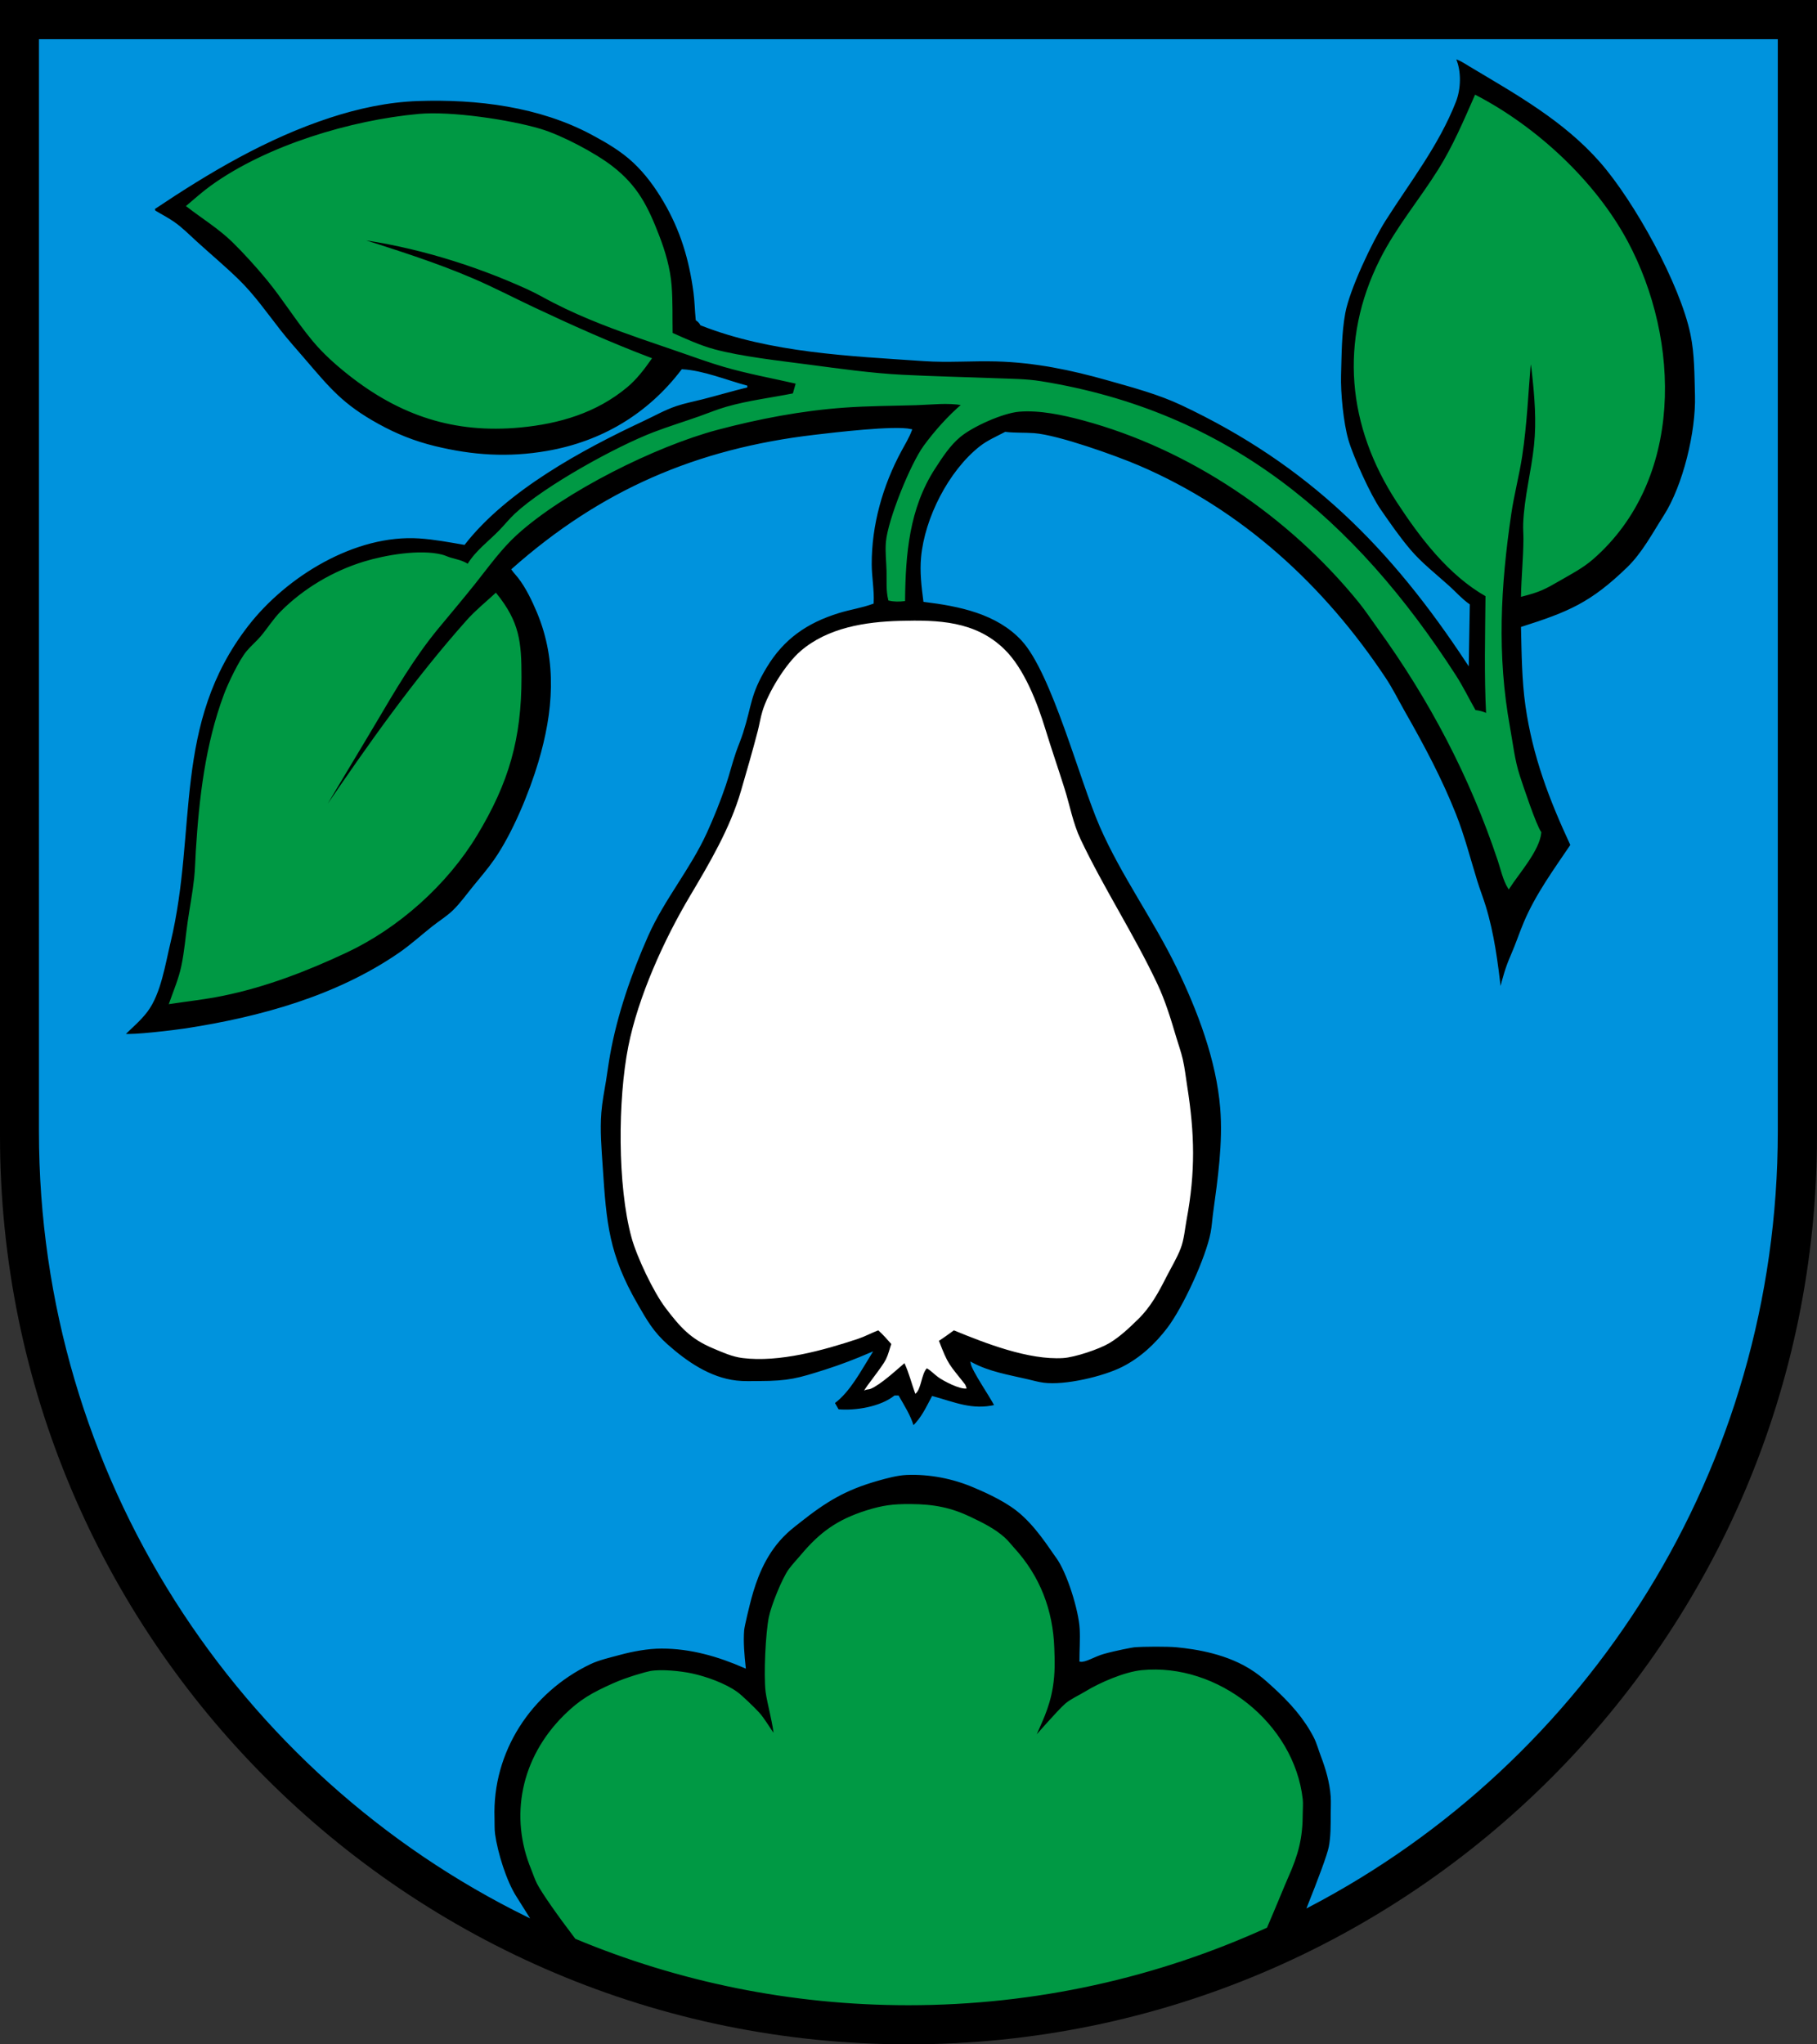
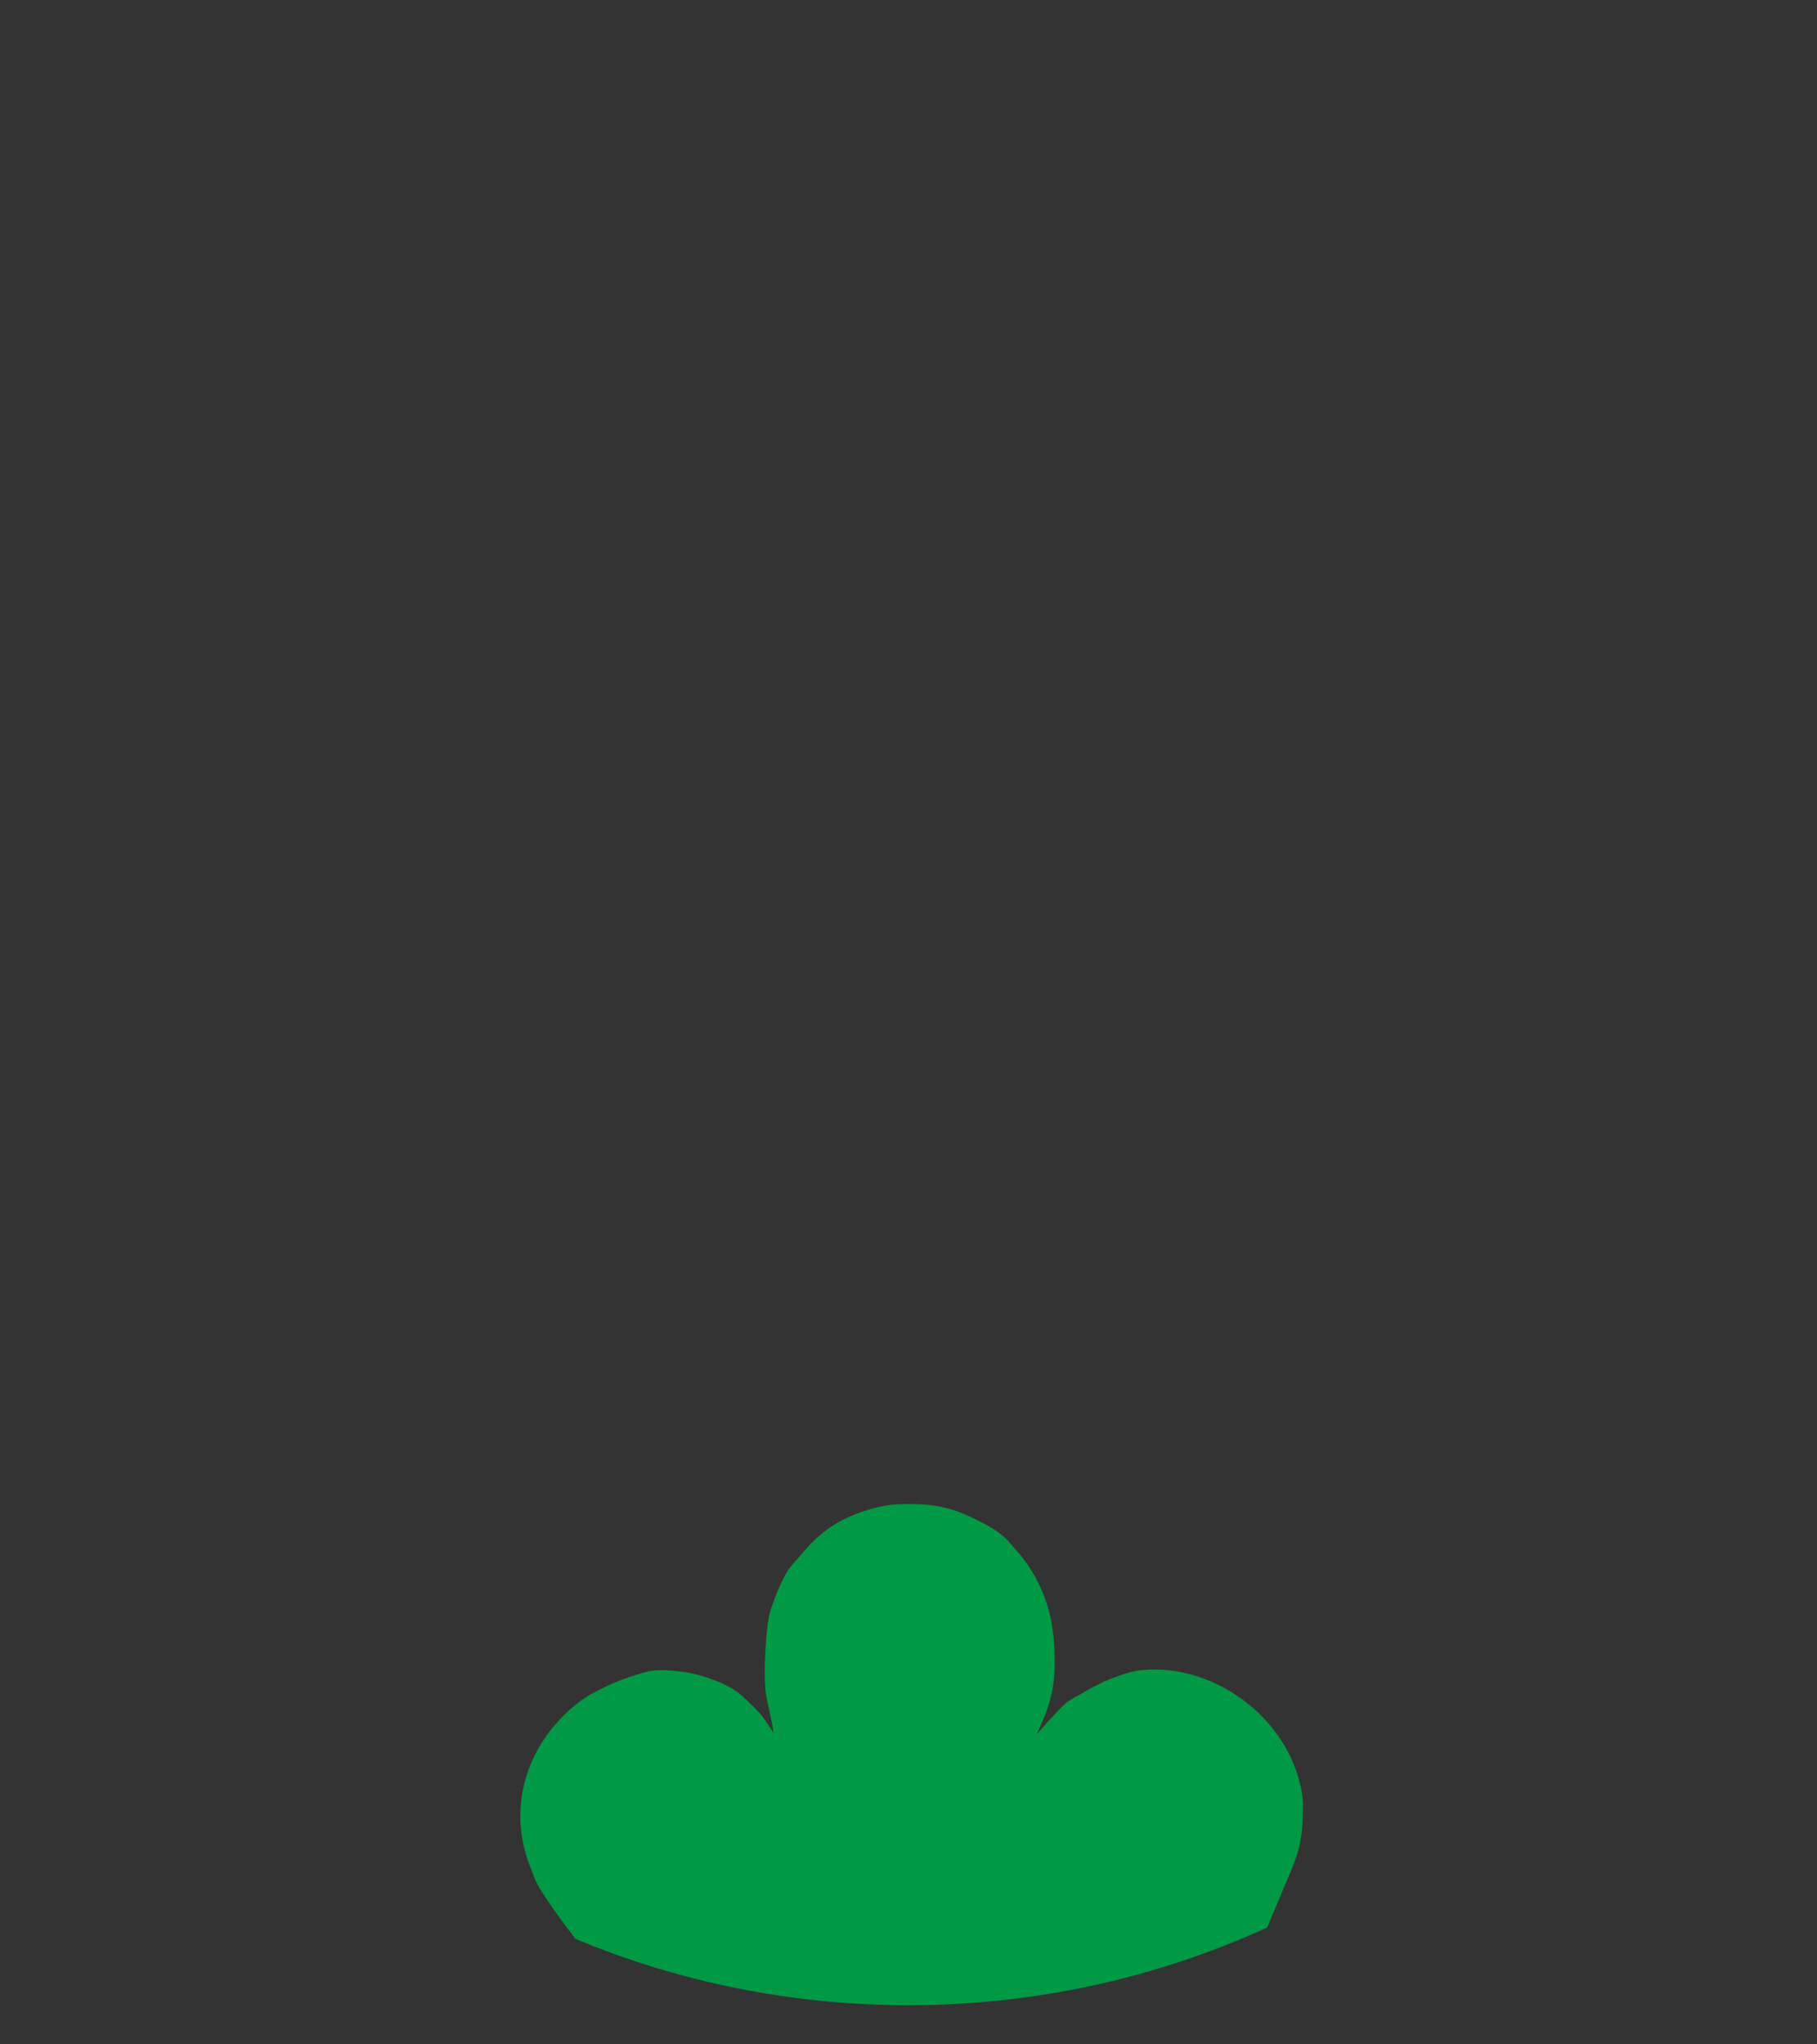
<svg xmlns="http://www.w3.org/2000/svg" width="283.465" height="318.897" viewBox="0 0 283.465 318.897" style="overflow:visible;enable-background:new 0 0 283.465 318.897" xml:space="preserve">
  <rect x="0" y="0" width="283.465" height="318.897" fill="#333333" stroke="none" />
  <g id="CMYK_Wappen">
-     <path style="fill-rule:evenodd;clip-rule:evenodd;" d="M0,0h283.465v177.165c0,78.278-63.455,141.732-141.732,141.732    S0,255.443,0,177.165V0z" />
-     <path style="fill-rule:evenodd;clip-rule:evenodd;fill:#0093DD;stroke:#0093DD;stroke-width:0.283;stroke-miterlimit:3.864;" d="    M142.438,222.564c1.388-1.261,2.18-3.019,3.049-4.643c3.427,0.938,6.153,2.214,9.805,1.355c-0.779-1.54-3.522-5.479-3.727-6.636    c2.715,1.462,5.729,1.947,8.694,2.637c0.848,0.197,1.68,0.438,2.545,0.551c3.338,0.436,9.347-0.971,12.35-2.493    c2.81-1.424,5.137-3.586,7.039-6.076c2.461-3.221,6.062-11.019,6.815-14.985c0.188-0.99,0.242-1.992,0.378-2.989    c0.732-5.358,1.557-11.017,1.116-16.439c-0.61-7.518-3.544-15.221-6.815-21.96c-3.646-7.513-8.623-14.321-11.976-21.979    c-3.178-7.258-7.488-23.955-12.24-29.084c-3.917-4.229-9.825-5.397-15.279-6.068c-0.296-2.256-0.569-4.54-0.358-6.815    c0.564-6.098,4.259-13.365,9.066-17.178c1.196-0.948,2.607-1.541,3.945-2.251c1.49,0.176,2.99,0.088,4.484,0.199    c3.723,0.278,12.683,3.483,16.32,5.042c16.015,6.863,28.833,18.662,38.399,33.06c1.136,1.709,2.033,3.555,3.049,5.334    c2.938,5.146,5.725,10.371,7.911,15.889c1.352,3.41,2.246,6.945,3.328,10.441c0.405,1.313,0.912,2.592,1.314,3.906    c1.311,4.268,1.895,8.768,2.392,13.192c0.534-2.088,0.928-3.579,1.794-5.553c0.727-1.657,1.292-3.381,1.992-5.049    c1.84-4.382,4.67-8.238,7.313-12.155c-3.321-7.131-5.9-13.882-7.019-21.721c-0.575-4.04-0.593-8.125-0.693-12.195    c7.372-2.35,10.808-3.792,16.479-9.267c2.399-2.315,3.977-5.347,5.759-8.13c3.044-4.752,5.059-13.183,4.902-18.812    c-0.088-3.167-0.057-6.411-0.697-9.525c-1.63-7.919-8.802-20.855-14.142-26.942c-5.708-6.505-13.129-10.626-20.452-15.004    c-0.834-0.499-1.627-1.077-2.61-1.235l0.339,0.199c0.853,1.948,0.77,4.675,0,6.636c-2.686,6.842-7.07,12.386-10.96,18.512    c-2.075,3.269-5.636,10.778-6.317,14.507c-0.578,3.167-0.563,6.456-0.657,9.665c-0.082,2.799,0.378,7.49,1.155,10.163    c0.779,2.674,3.452,8.573,5.022,10.84c1.475,2.129,2.967,4.3,4.643,6.277c1.811,2.136,4.011,3.833,6.078,5.699    c1.062,0.959,2.01,2.047,3.188,2.87l-0.16,9.126c-11.939-18.141-24.787-31.041-44.616-40.393    c-3.665-1.728-7.615-2.768-11.498-3.873c-5.75-1.635-11.433-2.81-17.429-2.975c-3.77-0.104-7.54,0.21-11.307-0.048    c-11.535-0.789-23.911-1.277-34.773-5.56c-0.162-0.309-0.41-0.562-0.697-0.757c-0.144-1.44-0.164-2.889-0.358-4.324    c-0.694-5.143-2.05-9.66-4.683-14.148c-1.318-2.247-2.871-4.381-4.781-6.163c-1.911-1.784-4.186-3.109-6.478-4.339    c-8.208-4.404-17.98-5.596-27.181-5.28c-4.683,0.16-9.368,1.172-13.811,2.63c-9.882,3.243-18.782,8.529-27.38,14.288l0.101,0.398    c0.97,0.594,1.991,1.106,2.929,1.754c1.289,0.89,2.395,2.017,3.547,3.068c2.164,1.975,4.415,3.856,6.517,5.898    c2.463,2.395,4.428,5.216,6.536,7.911c1.186,1.516,2.474,2.944,3.727,4.404c4.044,4.712,6.032,7.196,11.617,10.282    c2.844,1.571,5.67,2.698,8.828,3.467c5.949,1.449,11.503,1.805,17.556,0.757c8.56-1.482,15.802-5.805,21.063-12.733    c3.253,0.166,6.948,1.712,10.123,2.551c-2.336,0.574-4.644,1.258-6.975,1.853c-1.382,0.353-2.791,0.616-4.145,1.076    c-1.784,0.607-3.433,1.549-5.135,2.345c-9.56,4.473-21.311,10.856-27.885,19.276c-2.325-0.4-4.655-0.841-7.014-0.996    c-10.027-0.659-20.789,5.968-26.763,13.67c-11.968,15.428-7.928,31.875-12.179,49.519c-0.802,3.33-1.481,7.904-3.544,10.662    c-1.03,1.378-2.364,2.487-3.587,3.687c1.202,0.25,8.09-0.587,9.705-0.837c11.608-1.798,23.503-5.067,33.278-11.797    c1.837-1.264,3.478-2.763,5.221-4.145c1.076-0.853,2.261-1.568,3.248-2.53c1.12-1.093,2.039-2.382,3.022-3.594    c1.172-1.444,2.394-2.848,3.454-4.377c2.829-4.082,5.438-10.399,6.861-15.171c2.331-7.819,3.009-15.733-0.206-23.428    c-0.762-1.824-1.767-3.924-2.988-5.479c-0.319-0.406-0.677-0.774-0.977-1.196c13.858-12.29,28.762-18.703,47.107-20.864    c3.142-0.37,12.515-1.49,15.085-0.897c-0.424,1.136-1.061,2.166-1.634,3.228c-2.923,5.415-4.668,11.562-4.647,17.732    c0.006,1.998,0.408,4.032,0.303,6.021c-1.733,0.641-3.577,0.901-5.34,1.448c-4.976,1.544-8.63,4.056-11.339,8.555    c-2.588,4.299-2.281,5.819-3.687,10.223c-0.323,1.012-0.747,1.986-1.096,2.989c-0.595,1.708-1.013,3.47-1.595,5.181    c-0.853,2.507-1.845,4.976-2.942,7.386c-2.563,5.63-6.639,10.411-9.153,16.068c-2.612,5.878-4.852,12.33-5.979,18.672    c-0.233,1.317-0.399,2.646-0.617,3.965c-0.274,1.663-0.604,3.319-0.737,5.002c-0.225,2.835,0.034,5.68,0.219,8.509    c0.575,8.771,0.948,13.616,5.46,21.442c1.46,2.531,2.48,4.353,4.71,6.33c3.027,2.684,6.646,5.181,10.794,5.666    c1.203,0.141,2.418,0.083,3.627,0.08c4.592-0.014,6.012-0.43,10.328-1.8c2.404-0.764,4.732-1.668,7.048-2.664    c-1.594,2.544-3.331,5.927-5.778,7.712l0.657,1.156c2.757,0.247,6.658-0.398,8.868-2.152h0.498    C140.975,219.353,141.948,220.856,142.438,222.564z M204.08,297.402c1.685-4.228,3.113-8.021,3.36-9.297    c0.316-1.642,0.299-3.383,0.299-5.048c0-0.926,0.064-1.902,0-2.823c-0.152-2.177-0.774-4.328-1.548-6.351    c-0.359-0.939-0.646-2.027-1.103-2.916c-1.482-2.887-3.625-5.394-6.678-8.139c-0.996-0.896-1.562-1.407-2.664-2.168    c-4.094-2.824-9.234-3.552-12.16-3.841c-1.425-0.141-5.189-0.123-6.636,0c-0.333,0.028-2.958,0.528-4.803,1.049    c-1.427,0.403-2.855,1.348-3.606,1.203c0-1.642,0.126-3.349,0.04-4.981c-0.152-2.897-1.988-8.878-3.727-11.219    c-1.01-1.36-3.229-5.015-6.172-7.311c-2.352-1.834-5.668-3.196-6.721-3.649c-3.253-1.401-6.964-2.121-10.521-1.973    c-1.445,0.06-3.171,0.527-4.557,0.923c-5.01,1.431-7.998,3.215-12.242,6.589c-1.039,0.826-1.649,1.275-2.57,2.232    c-2.931,3.045-4.22,6.829-4.982,9.625c-0.257,0.943-1.083,4.317-1.136,4.982c-0.147,1.879,0.04,3.904,0.239,5.779    c-4.149-1.813-8.427-3.049-12.992-3.049c-2.121,0-4.574,0.457-6.59,1.01c-1.464,0.401-3.191,0.781-4.569,1.441    c-9.287,4.453-15.39,13.761-15.032,24.139c0.028,0.808-0.023,1.71,0.087,2.504c0.396,2.866,1.763,7.339,3.348,9.804l1.878,2.992    c-45.063-22.121-76.104-68.632-76.104-122.43V6.26h270.99v170.218C277.209,229.084,247.529,274.722,204.08,297.402z" />
-     <path style="fill-rule:evenodd;clip-rule:evenodd;fill:#FFFFFF;" d="M142.796,217.423c0.951-0.728,0.928-3.06,1.794-3.985    c0.647,0.364,1.14,0.917,1.733,1.354c0.866,0.638,3.436,1.975,4.483,1.794c-0.084-0.227-0.146-0.504-0.299-0.698    c-2.458-3.134-2.556-2.903-4.025-6.735c0.8-0.512,1.563-1.078,2.332-1.634c4.922,2.028,11.657,4.657,17.038,4.324    c1.832-0.113,5.625-1.384,7.213-2.331c1.654-0.987,3.11-2.381,4.484-3.72c1.956-1.907,3.184-4.174,4.403-6.583    c0.744-1.47,1.637-2.905,2.231-4.443c0.551-1.421,0.665-3.058,0.943-4.55c1.384-7.417,1.26-13.348,0.087-20.771    c-0.222-1.404-0.372-2.824-0.69-4.211c-0.268-1.163-0.679-2.286-1.017-3.428c-0.843-2.841-1.702-5.683-2.97-8.369    c-3.629-7.694-8.307-14.839-11.956-22.518c-1.188-2.502-1.665-5.246-2.491-7.872c-0.974-3.096-2.039-6.162-2.988-9.266    c-1.252-4.091-3.299-9.484-6.418-12.515c-4.544-4.417-10.343-4.576-16.286-4.417c-5.404,0.145-11.263,1.056-15.501,4.709    c-2.346,2.021-5.061,6.44-5.954,9.393c-0.308,1.015-0.464,2.07-0.73,3.095c-0.813,3.126-1.714,6.239-2.617,9.339    c-1.696,5.825-4.876,11.205-7.951,16.38c-4.05,6.816-8.081,15.694-9.625,23.474c-1.639,8.258-1.705,21.725,0.499,29.792    c0.828,3.035,3.426,8.51,5.32,11c2.247,2.955,3.862,4.804,7.353,6.277c1.503,0.634,3.028,1.333,4.663,1.534    c5.723,0.706,12.567-1.194,17.975-2.989c1.097-0.364,2.11-0.924,3.188-1.335c0.725,0.646,1.391,1.404,2.032,2.133    c-0.28,0.794-0.463,1.632-0.837,2.391c-0.595,1.21-3.22,4.369-3.388,4.883c0.416-0.263,0.633-0.127,1.036-0.299    c1.546-0.659,3.905-2.845,5.241-3.985C141.817,214.179,142.216,215.834,142.796,217.423z" />
    <g>
      <path style="fill-rule:evenodd;clip-rule:evenodd;fill:#009944;stroke:#009944;stroke-width:0.283;stroke-miterlimit:3.864;" d="     M161.229,271.326c0,0,3.941-4.525,5.061-5.48c0.842-0.717,2.131-1.286,3.089-1.873c2.261-1.385,6.104-3.047,8.769-3.308     c11.75-1.152,23.619,8.21,24.948,20.007c0.076,0.672,0,1.449,0,2.132c0,3.904-0.664,6.435-2.284,10.057     c-0.474,1.058-1.741,4.201-3.256,7.727c-17.027,7.75-35.934,12.065-55.842,12.065c-18.372,0-35.89-3.675-51.865-10.333     c-2.815-3.698-5.149-7.032-5.938-8.536c-0.362-0.693-0.615-1.524-0.916-2.251c-3.348-8.105-1.672-17.192,5.101-23.893     c2.492-2.465,4.339-3.458,7.533-4.902c2.179-0.985,5.18-1.815,5.818-1.933c1.72-0.316,4.763,0,6.483,0.372     c2.208,0.477,5.152,1.522,7.027,2.876c0.723,0.522,2.705,2.445,3.328,3.128c0.943,1.036,1.705,2.45,2.551,3.587     c0.08-1.05-1.077-5.382-1.256-6.875c-0.322-2.686,0.004-9.125,0.498-11.598c0.356-1.78,2.061-6.034,3.089-7.433     c0.572-0.778,1.288-1.521,1.913-2.265c2.892-3.442,5.586-5.432,10.143-6.862c2.543-0.797,4.098-0.985,6.763-0.977     c3.772,0.012,6.432,0.578,9.458,2.033c1.841,0.885,3.657,1.771,5.201,3.148c0.52,0.464,0.994,1.089,1.468,1.607     c4.019,4.395,6.021,9.647,6.225,15.55c0.063,1.845,0.155,3.786-0.24,6.156C163.548,266.549,162.329,268.773,161.229,271.326z" />
-       <path style="fill-rule:evenodd;clip-rule:evenodd;fill:#009944;stroke:#009944;stroke-width:0.283;stroke-miterlimit:3.864;" d="     M26.541,156.465c0.676-1.911,1.477-3.788,1.893-5.779c0.472-2.254,0.65-4.559,0.977-6.835c0.328-2.286,0.773-4.558,1.017-6.855     c0.148-1.404,0.172-2.816,0.259-4.224c0.512-8.256,1.474-16.615,4.384-24.411c0.646-1.731,2.346-5.299,3.487-6.676     c0.692-0.834,1.532-1.525,2.232-2.352c1.08-1.276,1.939-2.694,3.128-3.886c3.546-3.553,8.121-6.253,12.894-7.712     c3.348-1.023,8.657-1.936,12.075-1.096c0.475,0.116,0.909,0.341,1.375,0.478c1.047,0.307,1.802,0.408,2.75,1.016     c1.268-2.132,3.305-3.586,5.002-5.34c0.825-0.853,1.562-1.781,2.432-2.59c4.585-4.268,15.729-10.443,21.66-12.694     c2.314-0.878,4.681-1.608,7.015-2.431c1.415-0.499,2.801-1.081,4.245-1.494c3.417-0.979,6.963-1.397,10.441-2.093l0.498-1.753     c-3.769-0.864-7.582-1.55-11.299-2.63c-2.354-0.685-4.657-1.533-6.975-2.332c-4.046-1.395-8.111-2.74-12.096-4.304     c-2.56-1.006-5.085-2.111-7.532-3.368c-1.364-0.7-2.688-1.477-4.085-2.112c-8.422-3.831-17.666-6.642-26.842-7.871     c6.227,1.991,12.486,3.937,18.492,6.536c3.099,1.341,6.095,2.903,9.146,4.344c6.04,2.853,12.146,5.582,18.393,7.951     c-1.101,1.566-2.269,3.111-3.746,4.345c-4.78,3.989-10.549,5.677-16.619,6.25c-10.236,0.967-18.682-1.837-26.702-8.183     c-1.997-1.58-3.904-3.284-5.54-5.241c-2.559-3.062-4.641-6.485-7.174-9.565c-1.589-1.931-3.582-4.136-5.36-5.878     c-2.144-2.101-4.767-3.708-7.134-5.54c1.237-1.037,2.435-2.124,3.746-3.069c8.698-6.271,21.764-10.193,32.361-11.16     c5.009-0.457,14.114,0.883,18.971,2.332c3.248,0.969,8.465,3.718,11.148,5.796c3.928,3.041,5.497,6.224,7.245,10.743     c0.966,2.5,1.721,5.091,1.933,7.772c0.196,2.485,0.111,4.983,0.159,7.473c2.149,0.96,4.339,1.971,6.616,2.59     c4.185,1.138,10.297,1.813,14.699,2.392c4.886,0.642,9.769,1.343,14.693,1.594c4.854,0.248,9.717,0.348,14.573,0.538     c2.333,0.092,4.677,0.086,6.988,0.458c29.173,4.696,48.92,21.434,64.644,45.813c1.138,1.764,2.047,3.66,3.089,5.479     c0.653,0.085,1.313,0.229,1.893,0.558c-0.322-6.173-0.15-12.356-0.1-18.532c-5.823-3.299-10.246-9.131-13.85-14.646     c-7.716-11.811-9.009-25.068-2.63-37.762c2.513-5.002,6.15-9.302,9.106-14.028c2.276-3.64,3.954-7.601,5.68-11.519     c9.427,4.899,18.58,13.353,23.613,22.757c8.268,15.447,8.718,37.142-5.38,49.42c-1.571,1.368-3.373,2.291-5.161,3.328     c-2.377,1.378-3.12,1.751-5.839,2.451c0.059-2.944,0.358-5.885,0.379-8.828c0.005-0.799-0.072-1.593-0.04-2.392     c0.163-4.099,1.269-8.156,1.693-12.235c0.396-3.805,0.08-7.629-0.339-11.418c-0.075-0.683-0.145-1.348-0.398-1.993     c-0.432,5.036-0.631,10.103-1.395,15.105c-0.459,3.002-1.25,5.942-1.693,8.947c-1.673,11.318-2.26,22.058-0.2,33.378     c0.467,2.563,0.72,5.077,1.535,7.572c0.54,1.656,2.559,7.715,3.348,8.808c-0.273,2.774-3.398,6.237-4.942,8.629     c-0.77-1.251-1.112-2.883-1.574-4.271c-4.344-13.056-10.688-25.127-18.751-36.261c-0.992-1.37-1.923-2.791-2.989-4.105     c-10.907-13.434-26.402-23.94-43.156-28.436c-3.07-0.824-6.748-1.605-9.93-1.335c-2.568,0.218-7.289,2.33-9.267,3.985     c-1.637,1.369-2.809,3.202-3.959,4.975c-4.032,6.217-4.622,13.38-4.693,20.596c-0.779,0.087-1.58,0.101-2.348-0.084     c-0.354-1.463-0.227-2.955-0.259-4.444c-0.033-1.525-0.234-3.037-0.1-4.563c0.307-3.462,3.805-12.113,5.879-14.945     c1.673-2.285,3.813-4.689,5.978-6.516c-2.411-0.431-4.867-0.093-7.293-0.02c-3.729,0.112-7.457,0.112-11.18,0.379     c-6.684,0.478-13.354,1.753-19.827,3.467c-9.65,2.557-23.92,9.669-31.326,16.381c-2.482,2.25-4.456,5.042-6.535,7.651     c-1.883,2.363-3.836,4.667-5.76,6.995c-3.797,4.596-6.778,9.737-9.804,14.852c-2.626,4.439-5.314,8.84-7.931,13.285v0.398     c6.969-10.236,14.109-20.372,22.357-29.632c1.354-1.52,2.952-2.807,4.444-4.185c3.564,4.427,3.866,7.465,3.866,12.959     c0,9.596-1.951,16.402-6.902,24.604c-4.644,7.694-12.185,14.437-20.318,18.253c-6.168,2.894-12.598,5.377-19.29,6.735     C32.009,155.759,29.266,156.055,26.541,156.465z" />
    </g>
  </g>
</svg>